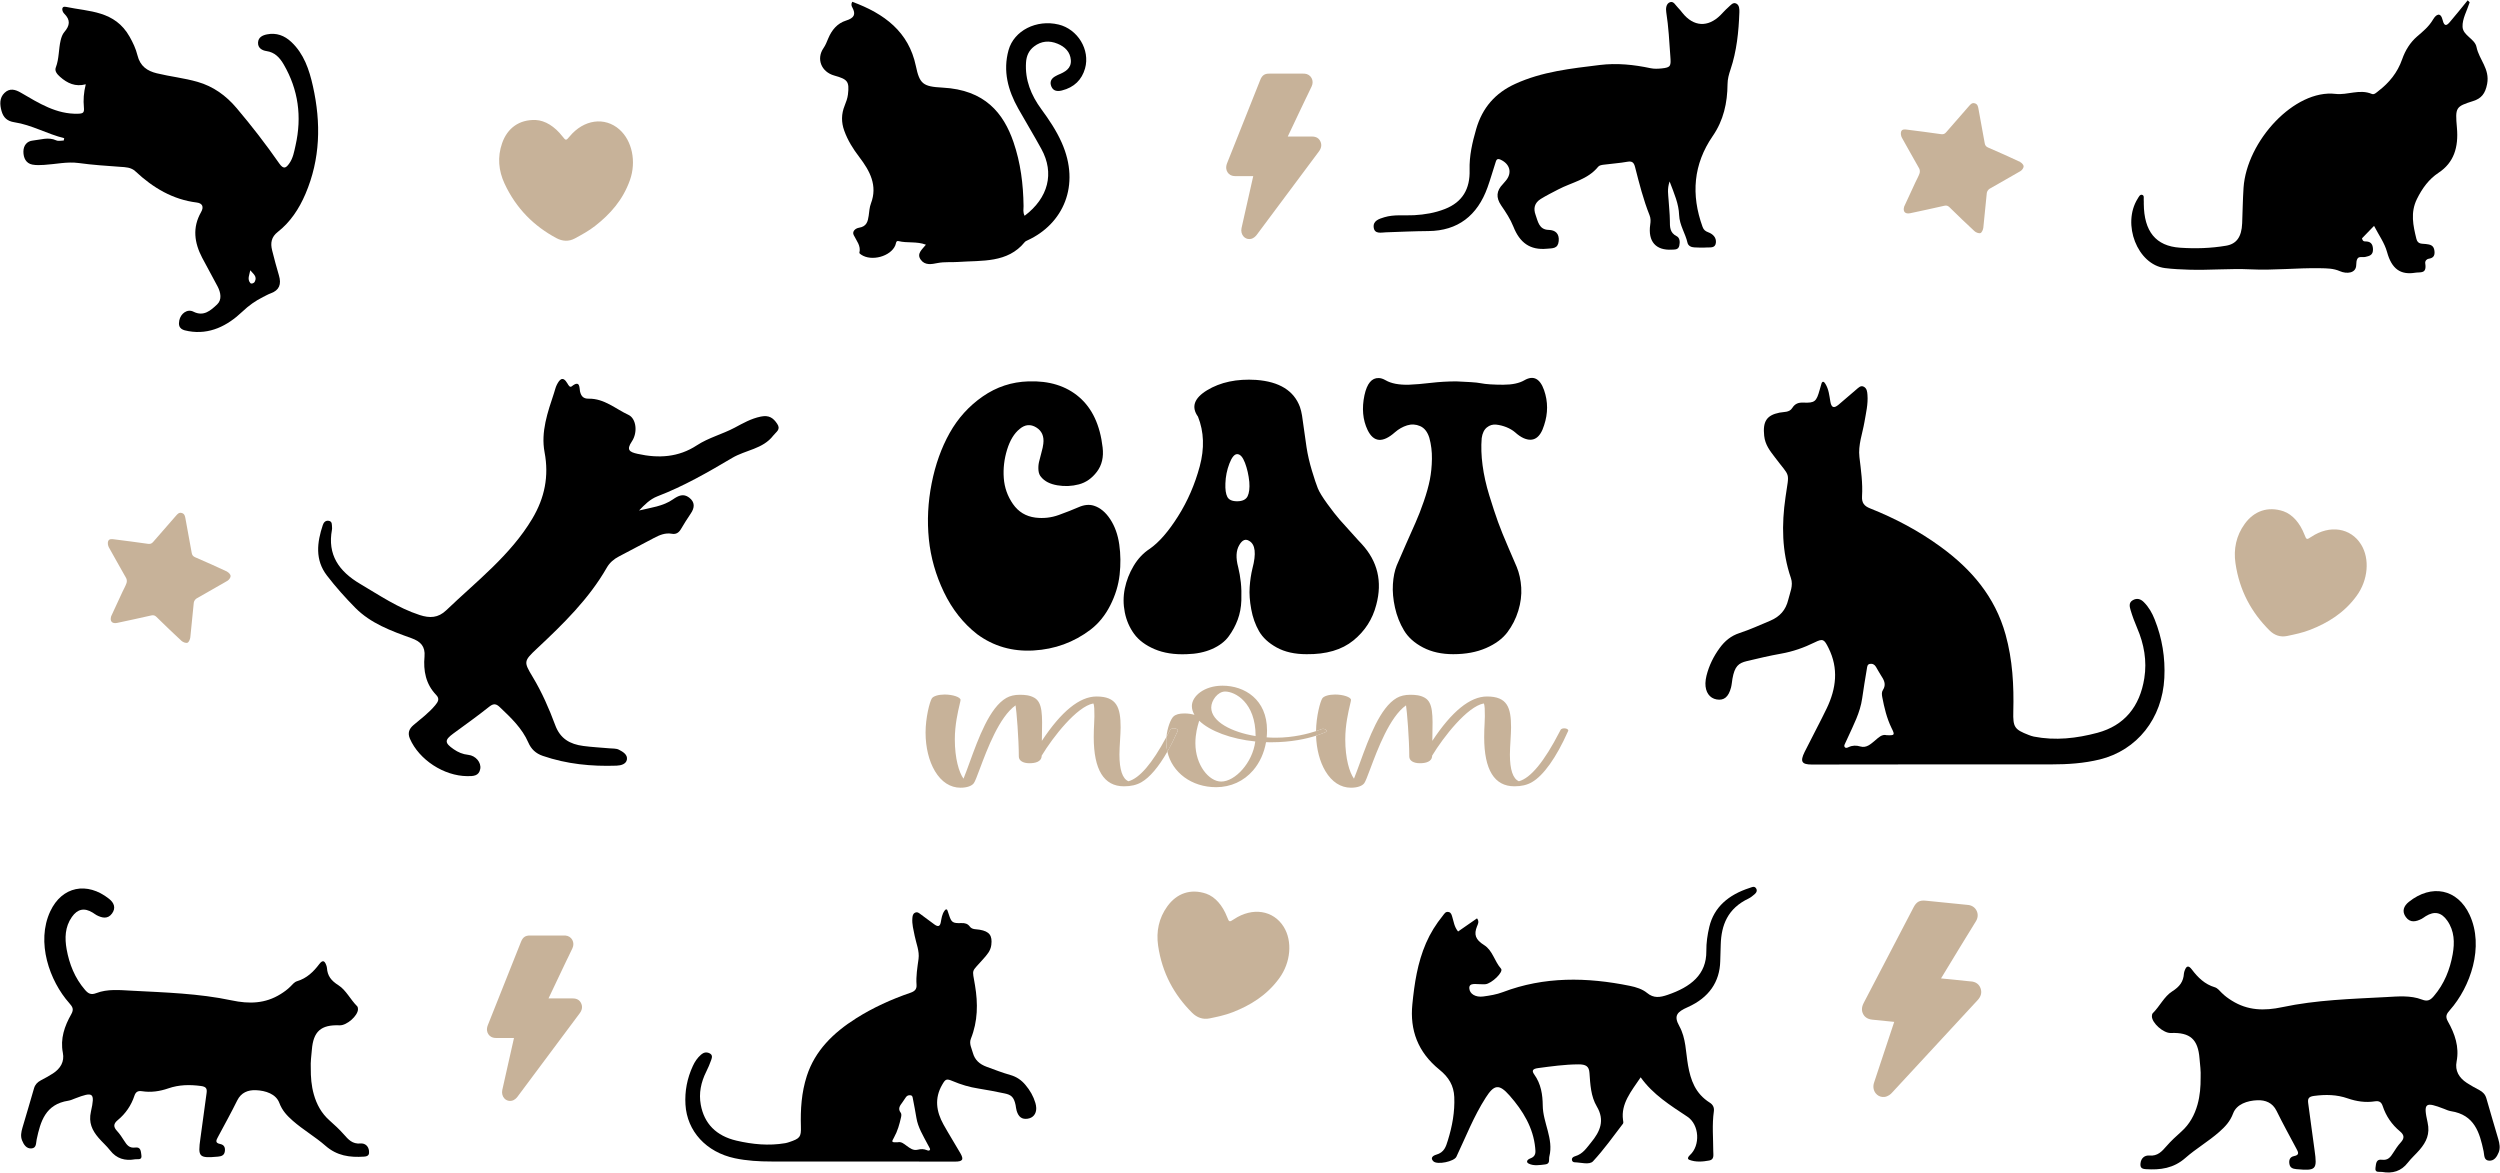
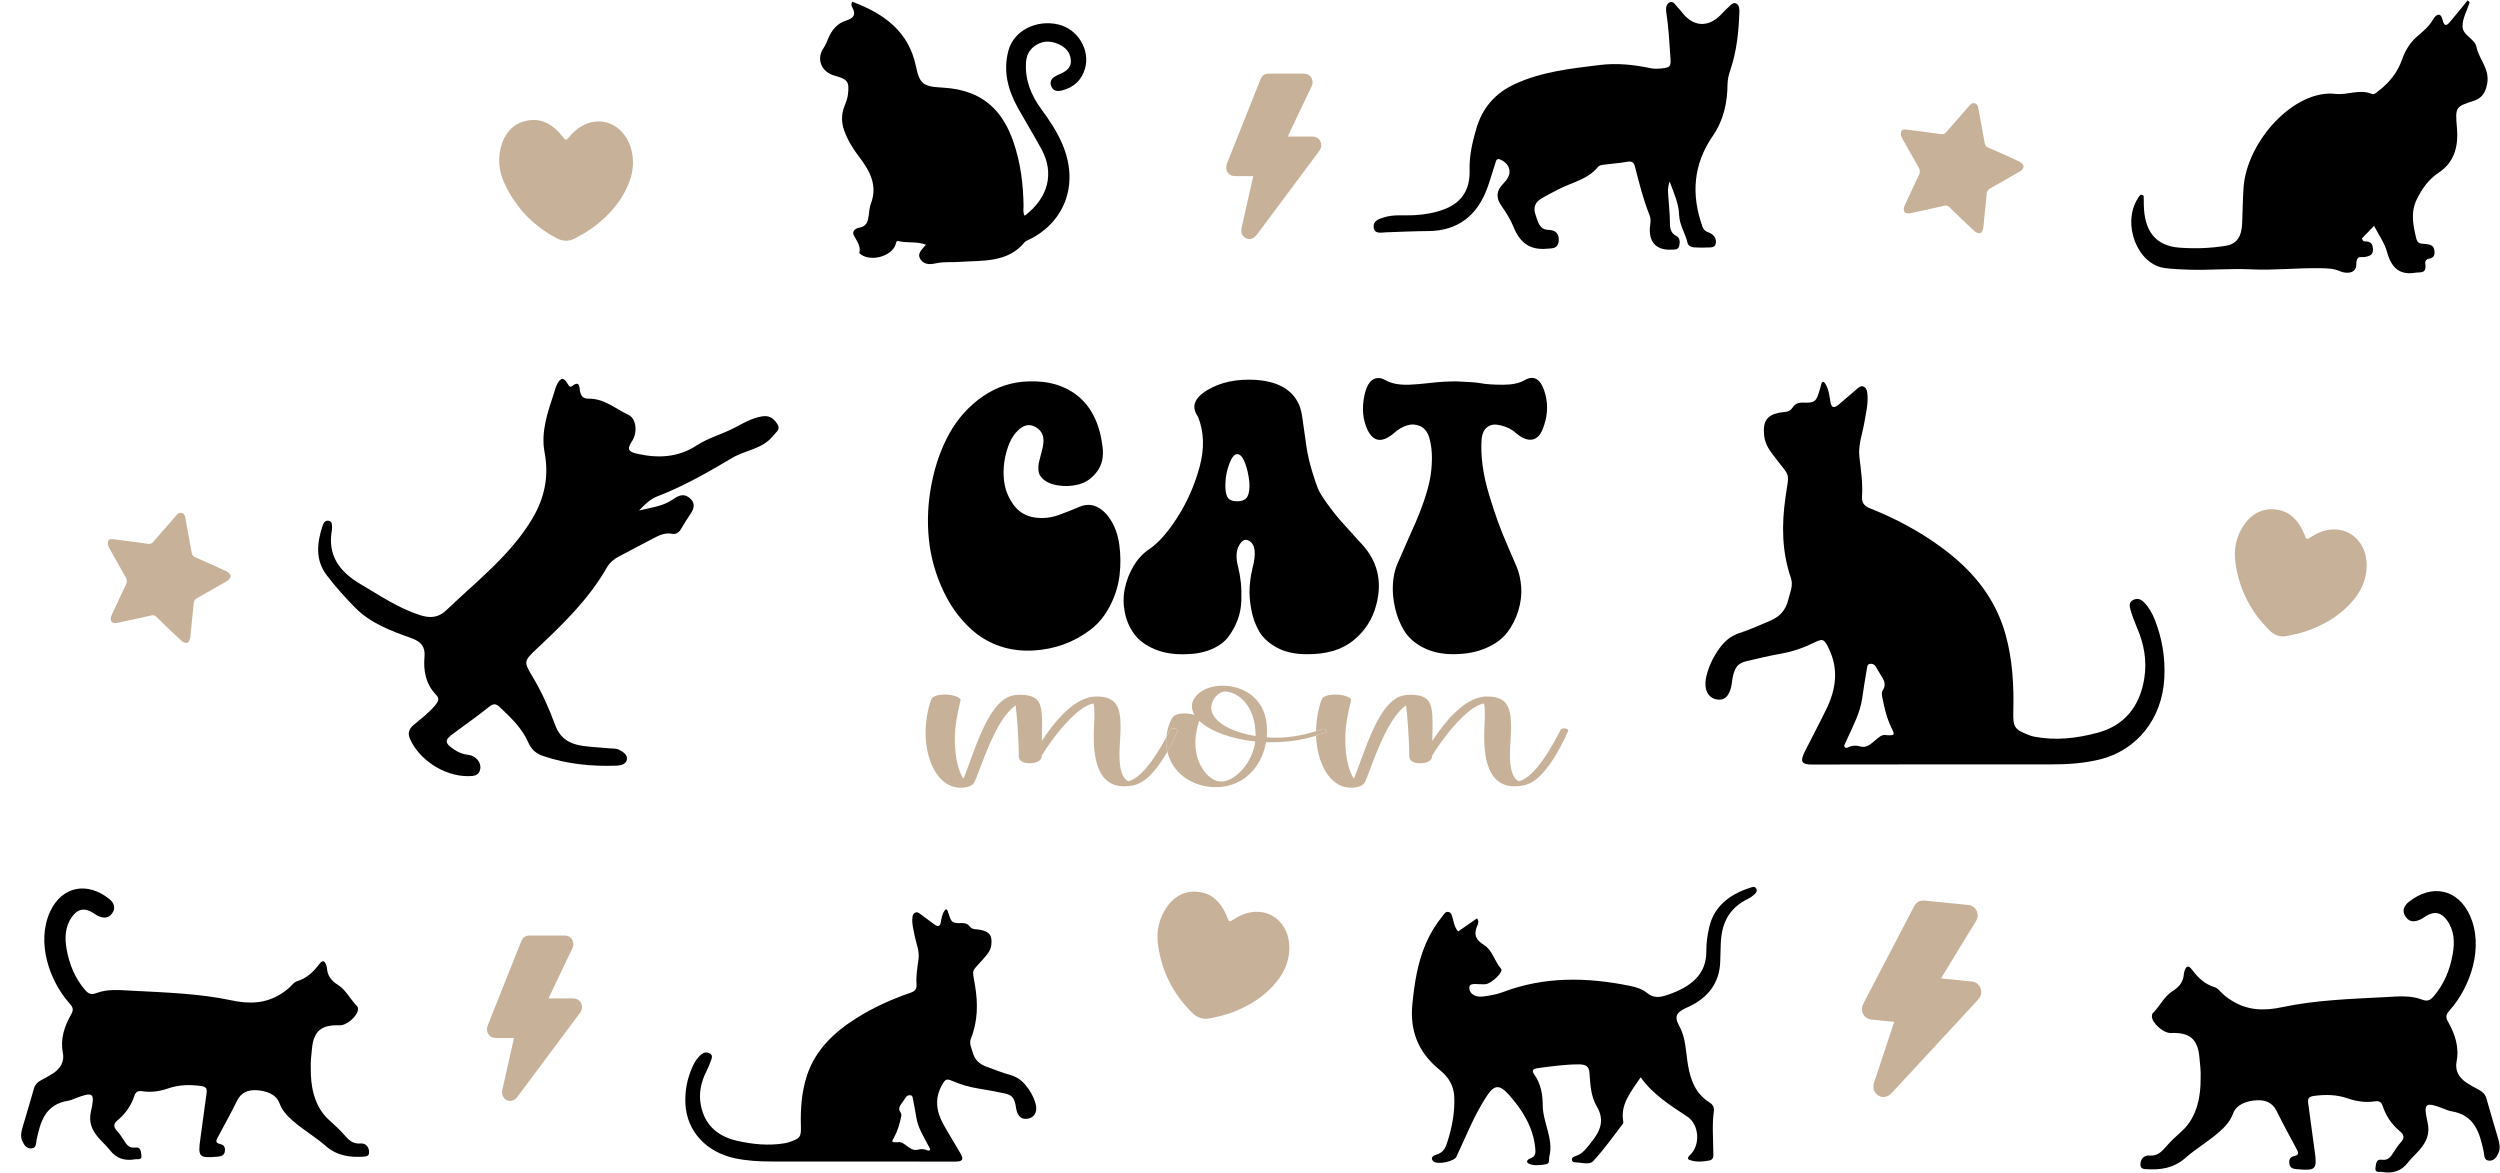
<svg xmlns="http://www.w3.org/2000/svg" id="katman_2" data-name="katman 2" viewBox="0 0 1913.82 897.83">
  <defs>
    <style>
      .cls-1, .cls-2 {
        stroke-width: 0px;
      }

      .cls-2 {
        fill: #c7b299;
      }
    </style>
  </defs>
  <g id="katman_1" data-name="katman 1">
    <g>
      <path class="cls-1" d="m1912.53,872.14c.94,3.32,1.64,6.7.27,10.08-1.35,3.32-3.43,6.61-7.42,6.3-4.04-.32-3.49-4.23-4.1-7.13-3.02-14.27-6.89-27.95-25.03-30.76-1.82-.28-3.55-1.1-5.28-1.78-14.39-5.54-15.97-4.77-12.57,10.44,1.93,8.74-.91,14.81-6.07,20.86-2.9,3.4-6.36,6.38-9.08,9.9-5.07,6.58-11.73,8.51-19.73,7.09-2.08-.37-5.68,1-5.01-3.26.47-2.84.26-6.73,4.92-6.07,4.69.62,6.6-2.1,8.62-5.28,1.73-2.72,3.52-5.51,5.72-7.89,2.96-3.21,2.93-5.7-.53-8.57-6.27-5.19-10.7-11.72-13.22-19.35-.97-2.9-2.58-4.17-5.95-3.63-7.09,1.13-14.13.08-20.81-2.24-8.47-2.96-16.94-3.07-25.76-1.91-4.48.57-4.98,2.33-4.48,5.85,1.67,11.95,3.16,23.89,4.86,35.84,2.08,14.78,1.17,15.75-13.95,14.38-2.81-.25-4.87-1.07-5.33-4-.5-2.95.32-5.36,3.6-6.01,4.43-.85,3.11-3.1,1.79-5.59-5.13-9.65-10.44-19.24-15.24-29.03-3.08-6.24-8.47-8.34-14.69-8.12-7.73.32-15.88,2.98-18.55,10.08-2.31,6.21-6.12,10.18-10.67,14.21-8.14,7.18-17.73,12.72-25.82,19.84-9.08,8-19.16,9.39-30.51,8.62-3.6-.22-4.19-1.81-3.89-4.56.41-3.83,3.16-6.16,6.68-5.85,6.48.57,9.67-3.18,13.25-7.26,3.45-3.98,7.41-7.58,11.37-11.13,6.3-5.64,10.08-12.65,12.31-20.57,1.93-6.87,2.46-13.85,2.4-20.91.23-4.83-.41-9.59-.85-14.45-1.14-14.64-7.12-20.09-21.95-19.49-5.63.23-14.54-7.63-14.51-12.85.03-.77.15-1.79.64-2.27,5.37-5.31,8.8-12.86,14.78-16.66,5.95-3.77,8.7-7.55,9.11-13.82.06-.79.35-1.56.62-2.33,1.32-3.6,2.96-3.94,5.42-.71,4.6,6.11,9.85,11.33,17.67,13.65,1.99.6,3.61,2.64,5.16,4.2,2.34,2.36,4.92,4.23,7.74,5.99,12.16,7.63,24.76,7.97,38.74,4.99,26.03-5.53,52.7-6.27,79.22-7.69,9.29-.48,18.82-1.5,27.73,1.93,4.25,1.65,6.42.34,8.94-2.61,8.06-9.39,12.4-20.4,14.51-32.2,1.55-8.83,1.37-17.71-4.14-25.6-4.48-6.44-9.87-7.55-16.5-3.46-1.02.62-1.99,1.45-3.07,2.01-4.34,2.25-8.83,3.3-12.17-1.33-3.19-4.4-1.67-8.45,2.35-11.66,17.38-13.85,37.19-9.93,46.45,9.9,11.4,24.49.59,55.28-15.06,72.96-2.61,2.95-3.73,4.82-1.53,8.74,5.34,9.44,8.82,19.46,6.66,30.61-1.41,7.13,1.9,12.54,7.88,16.46,3.08,2.02,6.39,3.75,9.64,5.51,2.64,1.44,4.43,3.29,5.28,6.3,2.93,10.47,6.12,20.85,9.14,31.29Z" />
      <path class="cls-1" d="m1895.83,35.94c1.95,9.79,10.34,16.66,8.14,28.31-1.41,7.51-4.5,11.12-10.63,13.08-13.47,4.28-13.87,4.78-12.5,20.42,1.35,15.03-2.35,26.82-14.13,34.55-7.19,4.75-12.35,11.65-16.5,20.08-5.07,10.33-2.9,20.29-.4,30.44,1.09,4.45,4.5,3.59,7.33,3.99,2.98.4,5.99.69,6.51,5.28.48,4.11-1.29,5.51-4.5,6-1.41.2-2.87,1.7-2.55,3.59,1.29,8.23-3.64,6.44-7.71,7.1-11.23,1.83-17.97-2.89-21.52-15.8-1.92-7.04-6.39-13.11-9.97-20.08-3.53,3.65-6.54,6.77-9.23,9.56.63,2.49,1.78,2.32,2.64,2.36,3.43.03,5.61,1.36,5.78,5.84.18,4.88-3.01,5.31-5.78,6.01-3.16.79-6.94-2.13-7.05,6.17-.09,6.54-7.45,6.97-12.44,4.78-5.02-2.22-10.03-2.19-15.16-2.29-17.8-.33-35.51,1.76-53.44.86-15.48-.76-31.3.77-47,.27-6.13-.2-12.29-.47-18.37-1.23-21.03-2.62-33.18-33.69-20.86-53.21.86-1.36,1.66-3.25,3.26-2.89,1.98.43,1.18,2.69,1.35,4.25.09.83.03,1.69.03,2.56.17,21.24,9.17,32.43,27.74,33.69,11.78.8,23.56.46,35.28-1.53,7.99-1.36,11.86-6.7,12.29-17.13.37-9.06.46-18.12,1.06-27.22,2.46-35.85,39.06-75.58,70.47-71.86,9.14,1.06,18.39-3.92,27.65,0,1.95.83,3.67-1.1,5.3-2.36,7.94-6.11,14.36-13.74,18-24.13,2.46-7.04,6.22-12.95,11.43-17.46,4.53-3.88,9.06-7.57,12.32-13.15,2.1-3.55,5.65-6.1,7.28.67,1.29,5.34,3.33,3.95,5.5,1.39,4.65-5.41,9.12-11.05,13.64-16.6.52.54,1.01,1.03,1.52,1.53-1.97,6.28-5.76,12.68-5.44,18.82.31,6.61,9.43,9.13,10.66,15.34Z" />
      <path class="cls-2" d="m1807.47,416.82c6.81,10.98,5.43,27.27-3.45,39.39-9.57,13.1-22.09,20.66-35.57,25.94-5.75,2.26-11.74,3.48-17.67,4.73-5.15,1.05-9.68-.56-13.43-4.29-13.63-13.56-22.98-30.28-26.04-51.45-1.55-10.68.5-20.99,7.07-30.07,7.22-9.98,17.83-13.68,29.74-9.66,6.86,2.44,12.5,8.86,16.02,17.88,1.55,4,1.69,4.01,5.27,1.65,14.14-9.39,30.13-6.91,38.08,5.89h-.02Z" />
      <path class="cls-1" d="m1649.51,474.31c5.68,14.29,8.13,29.16,7.35,44.68-1.55,30.97-20.79,55.36-49.48,62.41-12.02,2.94-24.31,3.76-36.63,3.76h-86.33c-32.47.04-64.96.08-97.39.11-7.8,0-9.17-2.26-5.54-9.63,5.57-11.22,11.55-22.2,16.97-33.48,7.19-15.05,9.16-30.39,1.33-46.1-3.3-6.62-4.19-7.46-10.54-4.32-8.28,4.08-16.81,7.07-25.83,8.66-8.79,1.57-17.49,3.61-26.16,5.69-6.39,1.53-9.32,3.92-11.03,13.52-.37,2.24-.52,4.56-1.08,6.71-1.93,7.29-5.38,10.08-10.98,9.13-5.46-.94-8.76-5.61-8.62-12.46.08-1.92.34-3.89.83-5.76,1.96-7.81,5.42-14.79,10.09-21.17,3.93-5.42,8.72-9.33,15.07-11.41,8.05-2.63,15.8-6.19,23.65-9.48,7.27-3.1,11.87-8.04,13.79-16.12,1.27-5.45,4.02-10.7,2.01-16.55-6.98-20.26-7.17-40.92-4.12-61.97,2.94-20.38,3.9-14.39-8.17-30.5-3.71-4.9-7.42-9.44-8.17-16.42-1.14-10.79,1.71-15.73,11.74-17.73,3.34-.67,7.54-.03,9.72-3.52,2.19-3.45,4.83-4.31,8.58-4.16,8.75.35,9.94-.79,12.43-9.71.38-1.42.82-2.79,1.22-4.21.26-.93.49-2.11,1.61-2,.58.09,1.18.95,1.59,1.61,2.52,4.08,2.97,8.79,3.75,13.41.78,4.78,2.67,5.53,6.27,2.54,4.63-3.79,9.01-7.87,13.63-11.67,1.62-1.33,3.33-3.37,5.7-2.13,2.39,1.23,2.65,3.81,2.83,6.28.55,7.09-1.16,13.88-2.31,20.74-1.52,8.9-4.93,17.64-3.85,26.82,1.18,9.99,2.63,19.94,2,30.06-.3,4.99,1.67,7.46,6.13,9.22,19.18,7.63,37.45,17.28,54.33,29.64,23.09,16.89,41.31,37.78,49.44,67.03,5.34,19.24,6.42,38.92,5.9,58.84-.3,12.08.93,13.76,11.73,17.95,1.3.51,2.63.98,3.97,1.26,16.52,3.25,32.81,1.36,48.85-2.94,20.41-5.53,32.29-19.92,35.74-41.72,2.11-13.28-.19-26.15-5.49-38.46-1.89-4.43-3.6-8.97-4.98-13.59-.77-2.68-1.67-5.84,1.7-7.73,3.2-1.81,6.02-.9,8.43,1.53,3.76,3.76,6.35,8.31,8.32,13.34Zm-205.21,88.5c6.23.24,6.45-.04,3.67-5.61-3.61-7.44-5.5-15.43-7.05-23.55-.34-1.81-.52-3.85.41-5.25,3.01-4.55.78-8.08-1.61-11.73-1.29-2-2.41-4.15-3.63-6.19-1.07-1.8-2.67-2.62-4.72-2.24-1.99.39-1.99,2.32-2.25,3.81-1.27,7.48-2.49,15.02-3.57,22.54-1.55,10.98-6.67,20.46-11.09,30.26-.6,1.29-1.23,2.6-1.82,3.93-.45.97-1.23,2.11-.45,3.12.78,1.07,2.01.52,2.97.05,2.97-1.41,5.91-1.41,8.98-.5,4.68,1.33,7.87-1.78,11.14-4.47,2.74-2.28,5.3-5.14,9.02-4.17Z" />
      <path class="cls-2" d="m1549.15,127.33c0,1.28-1.27,2.97-2.44,3.67-7.79,4.59-15.73,8.91-23.55,13.46-1.04.6-2.08,2.08-2.21,3.26-.99,8.85-1.67,17.75-2.66,26.6-.18,1.51-1.14,3.75-2.21,4.11-1.27.42-3.43-.44-4.57-1.48-6.49-5.96-12.81-12.11-19.11-18.28-1.24-1.22-2.33-1.53-4.01-1.14-8.68,1.98-17.36,3.85-26.06,5.7-3.84.81-5.82-1.17-4.62-5.1,2.76-5.96,5.73-12.39,8.7-18.8,1.04-2.21,2.29-4.34,3.07-6.66.38-1.09.26-2.71-.3-3.72-4.34-7.86-8.91-15.59-13.2-23.48-.74-1.33-1.09-3.39-.61-4.74.74-2.03,2.92-1.69,4.7-1.46,8.63,1.1,17.28,2.19,25.88,3.44,1.76.23,2.8-.18,3.91-1.49,5.76-6.69,11.6-13.3,17.41-19.96,1.22-1.38,2.34-2.79,4.5-2.16,2.13.6,2.46,2.39,2.79,4.22,1.6,8.77,3.25,17.54,4.79,26.31.31,1.69.99,2.63,2.62,3.33,8.27,3.57,16.5,7.24,24.64,11.07l-.1.05c1.19.57,2.64,2.16,2.64,3.25Z" />
      <path class="cls-2" d="m1516.23,756.72c1.06,3.13.3,6.11-2.29,8.9l-46.22,49.98c-6.49,7.02-13.01,14.08-19.53,21.1-.73.82-2.77,2.7-5.6,3.05-.55.06-1.1.06-1.62,0-2.01-.22-3.81-1.2-5.09-2.83-1.73-2.19-2.19-5.17-1.28-7.99,1.53-4.61,3.05-9.19,4.57-13.8l10.91-32.86-16.82-1.69c-4.14-.41-6.09-2.57-7.01-4.33-.88-1.72-1.55-4.58.4-8.34l38.27-73.37c2.16-4.14,4.63-5.52,9.2-5.05l31.81,3.2c.55.03.94.09,1.34.15,2.77.51,4.97,2.2,6.03,4.68,1.07,2.41.86,5.17-.58,7.55-1.46,2.48-2.98,4.93-4.51,7.37l-2.19,3.54c-1.89,3.08-3.78,6.12-5.64,9.19l-14.47,23.83,22.64,2.29v-.03c4.02.28,6.55,2.19,7.68,5.46Z" />
      <path class="cls-1" d="m1344.12,679.78c1.31,1.64.71,3.38-.86,4.72-1.44,1.22-2.91,2.49-4.63,3.33-16.15,7.65-20.91,20.44-21.36,35.23-.12,4.24-.28,8.49-.38,12.73-.38,15.93-8.69,27.99-24.8,35.18-8.22,3.66-11.06,6.46-6.49,14.62,5.11,9.21,4.86,19.92,6.65,30.02,1.98,11.12,5.46,21.47,16.65,28.52,2.53,1.58,3.48,3.91,3.1,6.6-1.44,10.21-.48,20.44-.45,30.68,0,2.67.9,6.27-3.07,6.99-4.95.92-10.35,1.39-15.21-.5-1.95-.75-.93-2.41.42-3.66,8.02-7.27,7.35-23.22-1.99-29.41-13.04-8.65-26.33-16.92-35.73-30.12-7.32,10.84-15.18,20.17-13.52,32.57.13.99.48,2.27-.03,2.94-7.45,9.71-14.51,19.72-22.92,28.77-2.75,2.96-9.3.88-14.13.77-1.18-.03-2.01-.89-2.04-2.02-.07-1.53,1.15-2.22,2.55-2.64,5.95-1.77,8.7-6.38,12.02-10.37,7.06-8.52,10.8-17.04,4.48-27.72-4.58-7.74-4.99-16.89-5.6-25.6-.35-5.19-2.75-6.64-8.53-6.61-10.45.06-20.62,1.5-30.85,2.86-4.06.55-5.02,1.91-2.91,4.85,5.25,7.3,6.43,15.57,6.52,23.78.13,13.18,8.44,25.52,5.06,38.98-.58,2.27.86,5.66-3.14,6.13-4.18.5-8.79,1.33-12.65-.61-2.4-1.19-1.06-3.16,1.11-3.94,4.64-1.64,4.16-4.91,3.84-8.18-1.47-15.26-9.27-28.3-19.69-40.09-8.05-9.1-11.79-8.3-18.19,1.72-9.27,14.45-15.24,30.07-22.47,45.27-1.72,3.58-14.54,6.33-17.55,3.47-2.62-2.5-.51-4.33,2.11-5.08,6.24-1.77,7.45-6.21,8.92-10.93,3.39-10.9,5.4-21.83,4.92-33.26-.38-8.68-4.18-15.12-11.34-20.89-16.69-13.51-22.7-30.46-20.75-50.05,1.6-15.98,3.9-31.68,10.46-46.85,3.29-7.6,7.6-14.51,12.91-21.06,1.12-1.36,2.01-3.36,4.54-2.72,1.82.47,2.14,2.17,2.62,3.64,1.18,3.66,1.44,7.49,4.47,11.26,5.21-3.61,9.82-6.83,14.51-10.07,1.92,2.52.64,4.49-.03,6.18-2.43,6.11-1.31,10.08,5.47,14.29,6.52,4.08,7.86,12.32,12.94,18.06,2.18,2.47-7.19,11.4-11.95,11.9-1.12.12-2.3-.05-3.45,0-3.49.14-9.14-1.47-8.89,3.08.22,4.36,4.83,7.11,10.68,6.3,5.11-.69,10.16-1.5,14.99-3.33,31.71-12.07,64.31-11.51,97.26-4.8,4.8.97,9.66,2.53,13.14,5.41,5.11,4.27,10,3.44,15.69,1.5,17.74-6.05,29.89-15.48,29.7-33.6-.07-6.18.83-12.51,2.3-18.58,3.61-14.98,14.64-24.5,30.91-29.72,1.56-.49,3.35-1.58,4.66.06Z" />
      <path class="cls-1" d="m1329.19,2.74c2.38,1.22,2.41,4.27,2.35,6.67-.53,14.91-2.03,29.73-6.82,43.91-1.24,3.69-2.21,7.2-2.24,11.13-.11,14.3-3.08,27.72-11.31,39.64-14.91,21.65-16.73,44.95-7.82,69.55.88,2.44,2.2,3.36,4.44,4.21,3.44,1.28,6.29,4,5.76,8.08-.56,4.36-4.62,3.29-7.44,3.54-3.03.24-6.08,0-9.14-.09-2.38-.09-4.64-1.28-5.14-3.54-1.62-7.23-6.09-13.39-6.41-21.19-.27-8.54-3.71-16.35-7.29-25.74-2,5.95-1,10.13-.77,14.27.3,5.19.92,10.37.97,15.55.03,4.88-.17,9.37,5.12,12.02,2.53,1.25,2.73,4.48,2.11,7.29-.73,3.29-3.4,2.95-5.76,3.08-12.25.67-18.34-6.26-16.52-19.09.39-2.56.47-4.88-.5-7.26-4.76-11.92-7.9-24.39-11.08-36.83-.88-3.45-2.17-4.79-5.88-4.12-5.99,1.1-12.11,1.43-18.16,2.26-1.47.18-3.38.51-4.2,1.55-8.06,9.94-20.26,11.95-30.63,17.41-4.47,2.35-8.97,4.55-13.29,7.23-4.97,3.08-5.76,7.41-4.03,12.16,1.8,5.01,2.62,11.38,10,11.56,5.17.12,8.26,2.81,7.73,8.54-.56,5.95-4.65,5.49-9.08,5.88-13,1.22-20.78-4.72-25.61-16.89-2.29-5.79-5.84-11.13-9.37-16.28-4.15-6.07-3.62-11.25,1.32-16.31.76-.8,1.44-1.71,2.18-2.54,5.11-5.97,3.29-12.86-4-16.19-3.03-1.37-3.32.77-3.94,2.63-2.03,6.19-3.79,12.5-6,18.63-7.76,21.68-22.84,33.23-45.17,33.42-10.91.09-21.81.58-32.69.97-3.38.12-8.58,1.53-9.26-3.63-.71-5.21,4.03-6.67,8.17-7.93,7.5-2.25,15.2-1.12,22.78-1.55,8.11-.46,15.9-1.74,23.58-4.76,13.49-5.3,19.28-15.43,18.87-29.85-.3-10.79,2.05-20.98,5.02-31.25,4.76-16.56,14.76-27.75,29.84-34.64,20.66-9.48,42.74-11.77,64.78-14.49,13.17-1.61,26.07-.27,38.95,2.47,2.73.58,5.67.43,8.46.16,7.15-.73,7.15-1.95,6.62-9.33-.8-11.25-1.36-22.51-3.12-33.67-.44-2.83-.15-6.55,2.82-7.68,2.85-1.07,4.29,2.41,6.15,4.18,1.26,1.22,2.35,2.68,3.46,4.05,8.47,10.55,19.4,11.22,28.99,1.74,2.05-2.04,3.94-4.27,6.11-6.13,1.73-1.49,3.53-4.11,6.09-2.8Z" />
      <path class="cls-2" d="m1198.31,557.62c1.36.22,2.58.97,2.16,1.95l-.21.45c-8.86,19.92-18.67,33.71-27.62,38.81-3.71,2.12-7.96,3.11-13.34,3.11-15.34,0-23.12-12.66-23.12-37.62,0-4.6.17-7.54.31-10.13.11-1.96.2-3.64.2-5.65v-.54c0-4.08,0-7.93-.8-9.5-12.61,2.33-30.89,25.64-39.55,39.99-.05,4.79-5.14,5.79-9.41,5.79-4.91,0-8.09-2.01-8.09-5.13,0-13.55-1.79-35.09-2.49-39.17-12.47,8.77-21.77,33.61-27.37,48.57-2.1,5.6-3.62,9.65-4.6,11.01-1.6,2.17-5.38,3.46-10.14,3.46-7.87,0-14.66-4.39-19.62-12.7-4.29-7.21-6.8-16.76-7.14-27.12,3.89-1.24,6.4-2.35,7.38-2.81.9-.45.9-1.19,0-1.82-.81-.56-2.18-.87-3.22-.4-.45.19-1.91.78-4.19,1.53.18-11.37,3.18-22.62,4.84-25.12,1.13-1.7,5.14-2.9,9.76-2.9,6.26,0,12.18,2.02,12.18,4.14,0,.49-.29,1.72-.73,3.58-1.28,5.4-3.66,15.45-3.66,26.62,0,14.71,3.25,25.44,6.66,30.07,1.43-3.52,3-7.82,4.64-12.35,6.84-18.78,15.35-42.15,28.14-49.45,2.77-1.58,6.29-2.41,10.19-2.41s7.72.27,11.22,2.27c6.39,3.64,6.19,12.99,5.84,29.94-.02,1-.04,2.02-.05,3.07,14.85-22.54,28.91-33.97,41.83-33.97,15.51,0,18.45,8.3,18.45,23.62,0,2.75-.21,6.22-.42,9.9-.24,3.81-.47,7.74-.47,10.95,0,11.57,2.32,18.44,6.87,20.42,8.96-2.37,19.41-15.04,31.07-37.67.37-.72.66-1.27.85-1.63.59-1.1,2.3-1.37,3.65-1.16Z" />
      <path class="cls-1" d="m1182.07,298.78c3.01,8.72,3.01,17.62,0,26.71-3.01,9.85-8.23,13.17-15.66,9.95-2.13-.95-4.34-2.46-6.64-4.55-1.77-1.51-3.94-2.79-6.5-3.84-2.58-1.03-5.18-1.7-7.84-1.98-2.65-.29-5.04.42-7.17,2.13-2.12,1.7-3.45,4.45-3.98,8.24-.53,6.44-.31,13.35.67,20.74.97,7.39,2.69,15.11,5.17,23.16s4.69,14.77,6.64,20.17c1.94,5.4,4.65,12.07,8.1,20.03,3.45,7.96,5.53,12.79,6.24,14.49,1.94,4.74,3.09,9.99,3.45,15.77.35,5.78-.4,11.7-2.26,17.76-1.86,6.06-4.65,11.56-8.36,16.48-3.72,4.93-9.16,8.95-16.33,12.07-7.17,3.13-15.53,4.69-25.09,4.69-8.85,0-16.55-1.7-23.1-5.11s-11.42-7.77-14.6-13.07c-3.19-5.3-5.49-11.13-6.91-17.48-1.41-6.34-1.95-12.31-1.59-17.9.35-5.58,1.33-10.37,2.92-14.35,1.77-4.16,4.12-9.56,7.04-16.19s5.39-12.22,7.43-16.76c2.03-4.55,4.12-9.9,6.24-16.06,2.13-6.15,3.67-11.69,4.65-16.62.97-4.92,1.5-10.23,1.59-15.91.09-5.68-.57-11.08-1.99-16.2-1.42-4.54-3.76-7.53-7.04-8.95-3.27-1.42-6.59-1.61-9.95-.57-3.37,1.05-6.46,2.8-9.3,5.26-9.38,8.34-16.37,7.77-20.97-1.7-3.72-7.77-4.51-16.67-2.39-26.71,1.95-8.9,5.58-13.26,10.89-13.07,1.59,0,3.36.57,5.31,1.7,4.24,2.47,10.17,3.6,17.79,3.41,4.77-.18,10.39-.66,16.85-1.42,6.46-.75,12.97-1.14,19.52-1.14,4.07.19,7.74.39,11.02.57,3.27.19,5.84.48,7.7.85,1.85.39,4.29.67,7.3.86s6.28.28,9.82.28c6.9,0,12.3-1.14,16.2-3.41,6.9-3.98,11.95-1.42,15.13,7.67Z" />
      <path class="cls-1" d="m1042.42,416.42c12.21,13.26,15.93,28.79,11.15,46.59-2.83,10.99-8.68,20.08-17.52,27.28-8.86,7.2-20.8,10.7-35.85,10.51-9.03,0-16.64-1.7-22.83-5.11-6.2-3.41-10.71-7.58-13.54-12.5-2.83-4.93-4.83-10.52-5.97-16.77-1.16-6.25-1.56-11.93-1.2-17.05.35-5.11,1.06-9.84,2.12-14.2,3.01-11.37,2.22-18.37-2.39-21.03-2.83-1.89-5.4-.85-7.69,3.13-2.49,4.17-2.75,9.85-.8,17.05.88,3.6,1.55,7.43,1.99,11.5.44,4.08.57,8.72.4,13.93-.18,5.21-1.11,10.08-2.79,14.63s-3.98,8.81-6.9,12.78c-2.92,3.98-7.17,7.21-12.75,9.67-5.57,2.46-12.08,3.79-19.51,3.97-9.38.38-17.52-.89-24.43-3.83-6.9-2.94-12.12-6.82-15.66-11.65s-5.93-10.32-7.17-16.48-1.24-12.26,0-18.33c1.24-6.06,3.49-11.83,6.77-17.33,3.27-5.49,7.39-9.85,12.35-13.07,7.07-4.93,14.29-13.21,21.63-24.86,7.35-11.65,12.88-24.39,16.6-38.22,3.72-13.82,3.27-26.52-1.33-38.07-5.31-7.39-3.01-14.11,6.9-20.18,10.27-6.25,22.84-8.9,37.7-7.95,17.7,1.32,28.85,8.24,33.46,20.74.7,2.09,1.23,4.26,1.59,6.53,1.42,10.42,2.57,18.52,3.45,24.3.89,5.78,2.26,11.74,4.12,17.9s3.36,10.65,4.51,13.49c1.15,2.85,3.59,6.82,7.3,11.94,3.72,5.11,6.91,9.19,9.56,12.22,2.66,3.03,7.26,8.14,13.81,15.34.35.38.62.67.79.85.18.19.4.43.67.71.26.29.53.57.8.85.26.29.48.53.66.72Zm-87.35-36.52c1.23-2.55,1.68-6.2,1.32-10.94-.53-5.3-1.63-10.18-3.31-14.63-1.69-4.45-3.68-6.68-5.98-6.68-2.12,0-4.11,2.42-5.97,7.25s-2.88,9.9-3.05,15.2c-.18,4.55.3,7.96,1.46,10.23,1.14,2.27,3.67,3.41,7.56,3.41s6.73-1.28,7.97-3.84Z" />
      <path class="cls-2" d="m1014.86,558.57c.9.63.9,1.37,0,1.82-.98.46-3.49,1.57-7.38,2.81-.03-.8-.04-1.6-.04-2.4,0-.37,0-.73.01-1.1,2.28-.75,3.74-1.34,4.19-1.53,1.04-.47,2.41-.16,3.22.4Z" />
      <path class="cls-2" d="m1010.86,108.4c1.09,2.47.7,5.02-1.18,7.52l-33.54,44.98c-4.72,6.34-9.42,12.67-14.17,19.01-.55.71-2.04,2.47-4.31,2.96-.44.08-.86.14-1.3.14-1.62,0-3.16-.66-4.31-1.89-1.54-1.68-2.14-4.09-1.62-6.5.86-3.93,1.75-7.85,2.64-11.77l6.32-28.03h-13.71c-3.39,0-5.11-1.62-5.98-2.99-.86-1.35-1.61-3.65-.31-6.92l25.35-63.66c1.43-3.59,3.34-4.94,7.04-4.88h25.95c.44,0,.76,0,1.1.03,2.27.19,4.17,1.42,5.22,3.37,1.04,1.92,1.07,4.2.1,6.28-1.02,2.22-2.09,4.42-3.16,6.61l-1.43,2.94c-1.28,2.66-2.56,5.35-3.84,8.03l-9.89,20.88h18.58l-.03.02c3.22,0,5.36,1.32,6.48,3.87Z" />
      <path class="cls-2" d="m982.73,709.54c6.81,10.98,5.43,27.27-3.45,39.39-9.57,13.1-22.09,20.66-35.57,25.94-5.75,2.26-11.74,3.49-17.67,4.73-5.15,1.06-9.68-.56-13.43-4.28-13.63-13.57-22.98-30.29-26.05-51.45-1.54-10.69.51-21,7.08-30.08,7.22-9.98,17.83-13.68,29.74-9.66,6.86,2.45,12.5,8.86,16.02,17.88,1.55,4,1.69,4.01,5.27,1.65,14.14-9.39,30.13-6.91,38.08,5.89h-.02Z" />
      <path class="cls-2" d="m901.37,560.02c-2.52,5.64-5.1,10.8-7.73,15.4-.57-2.49-.87-5.09-.87-7.78,0-1.17.06-2.34.17-3.49.66-1.21,1.31-2.46,1.97-3.74.38-.72.66-1.27.85-1.63.59-1.1,2.3-1.37,3.65-1.16,1.36.22,2.58.97,2.16,1.95l-.2.45Z" />
      <path class="cls-2" d="m895.76,558.78c-.19.36-.47.91-.85,1.63-.66,1.28-1.31,2.53-1.97,3.74.69-7.25,3.34-13.7,5.32-15.59,1.72-1.63,4.43-2.4,8.54-2.4,2.75,0,5.47.43,7.59,1.07-1.29-2.17-1.98-4.43-1.98-6.74,0-7.53,9.41-15.58,23.42-15.58,16.97,0,34.11,10.57,34.11,34.19,0,1.82-.08,3.61-.26,5.38,2.3.16,4.61.25,6.91.25,13.53,0,24.95-3.07,30.86-5.03-.01.37-.01.73-.01,1.1,0,.8.01,1.6.04,2.4-7.13,2.3-18.89,5.03-34.36,5.03-1.32,0-2.64-.02-3.94-.06-1.44,8.2-4.81,15.64-9.86,21.53-7.13,8.32-17.2,12.91-28.34,12.91-18.84,0-33.67-11.25-37.34-27.19,2.63-4.6,5.21-9.76,7.73-15.4l.2-.45c.42-.98-.8-1.73-2.16-1.95-1.35-.21-3.06.06-3.65,1.16Zm65.44,4.71v-.08c0-25.7-15.73-34.02-23.34-34.02-5.64,0-10.63,6.85-10.63,12.25,0,10.84,15.7,18.88,33.97,21.85Zm-26.35,34.82c10.61,0,24.05-14.37,26.09-30.69-18.7-1.9-34.82-8.02-42.93-15.89-.08.31-.19.65-.3,1.03-.98,3.31-2.61,8.86-2.61,16.16,0,16.82,10.43,29.39,19.75,29.39Z" />
      <path class="cls-2" d="m892.77,567.64c0,2.69.3,5.29.87,7.78-6.63,11.64-13.49,19.76-19.9,23.41-3.71,2.12-7.95,3.11-13.33,3.11-15.34,0-23.12-12.66-23.12-37.62,0-4.6.17-7.54.3-10.13.11-1.96.21-3.64.21-5.65v-.54c0-4.08,0-7.93-.8-9.5-12.62,2.33-30.89,25.64-39.56,39.99-.05,4.79-5.13,5.79-9.41,5.79-4.91,0-8.09-2.01-8.09-5.13,0-13.55-1.78-35.09-2.48-39.17-12.47,8.77-21.78,33.61-27.38,48.57-2.09,5.6-3.61,9.65-4.6,11.01-1.6,2.17-5.38,3.46-10.13,3.46-7.88,0-14.66-4.39-19.63-12.7-4.62-7.76-7.17-18.24-7.17-29.52s3.13-23.64,4.85-26.22c1.12-1.7,5.13-2.9,9.75-2.9,6.27,0,12.19,2.02,12.19,4.14,0,.49-.3,1.72-.74,3.58-1.27,5.4-3.65,15.45-3.65,26.62,0,14.71,3.24,25.44,6.65,30.07,1.44-3.52,3-7.82,4.65-12.35,6.83-18.78,15.35-42.15,28.14-49.45,2.76-1.58,6.28-2.41,10.18-2.41s7.72.27,11.23,2.27c6.39,3.64,6.18,12.99,5.83,29.94-.02,1-.04,2.02-.05,3.07,14.85-22.54,28.92-33.97,41.83-33.97,15.51,0,18.46,8.3,18.46,23.62,0,2.75-.22,6.22-.43,9.9-.23,3.81-.47,7.74-.47,10.95,0,11.57,2.32,18.44,6.87,20.42,8.45-2.24,18.23-13.64,29.1-33.93-.11,1.15-.17,2.32-.17,3.49Z" />
      <path class="cls-1" d="m856.83,416.84c1.07,7.49,1.15,15.2.27,23.16-.89,7.95-3.28,15.77-7.17,23.44s-8.94,13.88-15.13,18.61c-12.75,9.66-27.26,14.97-43.54,15.91-16.29.95-30.72-3.22-43.28-12.5-10.62-8.33-19.08-19.04-25.36-32.11s-10.13-26.61-11.55-40.63c-1.41-14.01-.71-28.22,2.13-42.62,2.83-14.39,7.43-27.28,13.8-38.64,6.38-11.37,14.83-20.69,25.36-27.99,10.53-7.29,22.17-11.12,34.91-11.51,15.93-.56,28.9,3.46,38.9,12.08s15.97,21.45,17.92,38.5c.88,7.39-.58,13.59-4.38,18.61-3.81,5.02-8.41,8.24-13.81,9.66s-10.88,1.66-16.46.71c-5.57-.94-9.69-3.03-12.34-6.25-1.24-1.32-1.95-3.08-2.13-5.26-.18-2.17-.04-4.26.4-6.25s1.06-4.4,1.86-7.24,1.28-5.12,1.46-6.82c.7-5.68-1.11-9.85-5.44-12.5-4.34-2.65-8.54-2.28-12.61,1.13-4.25,3.41-7.48,8.72-9.69,15.91-2.22,7.21-3.06,14.45-2.53,21.74.53,7.3,2.88,13.92,7.04,19.89s9.86,9.43,17.12,10.37c6.2.76,12.17.1,17.92-1.99,5.75-2.08,10.8-4.07,15.14-5.96,4.33-1.9,8.27-2.28,11.81-1.14,4.78,1.52,8.94,4.97,12.48,10.37s5.84,11.84,6.9,19.32Z" />
      <path class="cls-1" d="m810.32,18.76c14.71,3.53,24.34,19.33,20.31,33.64-2.46,8.65-8.3,14.5-17.72,16.86-3.28.83-6.51.57-8.02-2.93-1.5-3.48-.3-6.21,3.18-8.06.58-.31,1.17-.67,1.78-.93,5.43-2.21,10.44-4.83,9.91-11.43-.5-6.13-4.42-10.11-10.22-12.47-6.32-2.6-12.45-2.08-17.9,2.1-4.13,3.15-5.88,7.41-6.19,12.29-.86,13.33,3.85,25.04,11.76,35.8,5.93,8.08,11.44,16.31,15.48,25.38,14.84,33.12.89,62.56-25.96,74.9-.8.36-1.72.78-2.25,1.4-13.17,16.21-32.75,13.95-51,15.22-5.18.37-10.44-.2-15.62.81-4.73.94-9.77,2-13.03-2.57-3.32-4.65,1.08-7.77,3.98-11.46-7.07-2.7-14.29-1.06-21-2.75-1.98-.5-1.87,1.95-2.42,3.24-3.54,8.53-18.33,12.55-26.21,7.1-.53-.37-1.39-1.02-1.31-1.38,1.37-5.38-2.25-9.22-4.37-13.64-1.31-2.73,1.28-5.09,4.12-5.56,5.85-.93,6.74-4.83,7.38-9.19.45-3.15.59-6.45,1.73-9.41,5.21-13.69-.78-24.83-8.91-35.49-4.79-6.26-8.86-12.78-11.51-20.13-2.36-6.52-2.31-12.86.31-19.28,1.11-2.75,2.17-5.63,2.51-8.54,1.14-9.93-.17-11.56-10.45-14.45-10.05-2.8-13.92-12.88-8.24-21.04,1.59-2.29,2.56-4.94,3.65-7.51,2.62-6.21,6.82-11.43,13.56-13.53,6.35-1.98,7.66-4.81,4.82-10.06-.59-1.11-1.14-2.33-.08-4.34,24.78,9.1,43.25,23.07,48.71,49.1,2.89,13.83,5.48,15.83,20.41,16.61,32.53,1.68,46.73,19.61,54.33,41.67,5.46,15.87,7.5,32.29,7.72,48.94-.03,2.44-.59,4.81.81,7.51,18.21-13.72,22.95-32.68,12.86-51.1-5.68-10.39-11.86-20.53-17.68-30.87-7.97-14.13-11.89-28.94-7.49-44.81,4.15-15.02,21.39-23.69,38.26-19.64Z" />
      <path class="cls-1" d="m793.27,848.19c.11,4.52-2.41,7.59-6.58,8.21-4.29.62-6.93-1.21-8.4-6.02-.43-1.42-.54-2.94-.82-4.41-1.31-6.33-3.55-7.91-8.43-8.92-6.64-1.37-13.28-2.71-20-3.74-6.9-1.06-13.42-3.03-19.75-5.71-4.85-2.07-5.53-1.53-8.05,2.84-5.99,10.36-4.49,20.46,1.02,30.38,4.14,7.44,8.71,14.67,12.96,22.06,2.78,4.86,1.73,6.36-4.22,6.36-24.8-.03-49.63-.05-74.45-.08h-65.99c-9.42,0-18.81-.54-28-2.48-21.93-4.65-36.63-20.72-37.82-41.13-.6-10.23,1.28-20.02,5.62-29.45,1.5-3.3,3.49-6.3,6.35-8.78,1.85-1.6,4-2.2,6.44-1.01,2.58,1.24,1.9,3.33,1.31,5.09-1.05,3.05-2.36,6.05-3.8,8.96-4.06,8.12-5.82,16.59-4.2,25.35,2.63,14.36,11.71,23.84,27.32,27.48,12.25,2.85,24.71,4.09,37.33,1.94,1.02-.18,2.05-.49,3.04-.82,8.25-2.77,9.19-3.88,8.96-11.84-.39-13.12.43-26.09,4.52-38.77,6.21-19.27,20.14-33.04,37.79-44.18,12.9-8.14,26.86-14.49,41.53-19.53,3.4-1.16,4.91-2.79,4.68-6.07-.48-6.67.63-13.23,1.53-19.81.83-6.05-1.78-11.81-2.95-17.68-.88-4.52-2.18-8.99-1.76-13.66.15-1.63.34-3.33,2.16-4.13,1.82-.83,3.12.51,4.37,1.39,3.52,2.51,6.86,5.19,10.41,7.7,2.75,1.96,4.2,1.47,4.8-1.68.59-3.05.93-6.15,2.86-8.84.31-.43.77-1,1.22-1.05.85-.08,1.02.69,1.22,1.31.31.93.65,1.84.94,2.77,1.9,5.89,2.81,6.64,9.5,6.4,2.87-.1,4.88.47,6.56,2.74,1.67,2.3,4.88,1.89,7.43,2.33,7.66,1.31,9.84,4.57,8.96,11.67-.56,4.6-3.4,7.6-6.24,10.83-9.22,10.62-8.48,6.66-6.24,20.1,2.33,13.87,2.19,27.48-3.15,40.84-1.53,3.85.57,7.31,1.53,10.9,1.48,5.32,5,8.58,10.56,10.62,5.98,2.17,11.91,4.52,18.07,6.25,4.85,1.37,8.51,3.95,11.52,7.52,3.57,4.21,6.21,8.81,7.71,13.95.37,1.24.57,2.53.63,3.8Zm-81.51,32.24c.6-.67,0-1.42-.34-2.07-.45-.88-.94-1.73-1.39-2.58-3.38-6.46-7.29-12.71-8.48-19.95-.83-4.96-1.76-9.92-2.73-14.85-.2-.98-.2-2.25-1.73-2.51-1.56-.25-2.78.29-3.6,1.48-.94,1.34-1.79,2.76-2.78,4.08-1.82,2.4-3.52,4.73-1.22,7.72.71.93.57,2.28.31,3.46-1.19,5.35-2.64,10.62-5.39,15.53-2.13,3.67-1.96,3.85,2.81,3.69,2.84-.64,4.79,1.24,6.89,2.74,2.5,1.79,4.94,3.83,8.51,2.95,2.36-.6,4.6-.6,6.87.33.74.31,1.67.68,2.27-.02Z" />
      <path class="cls-1" d="m594.94,324.4c3.02,4.44-.74,6.13-3.02,9.07-7.9,10.29-21.17,11.01-31.43,17.09-18.4,10.9-37.03,21.64-57.24,29.39-5.72,2.23-9.85,6.48-14.03,10.85,9.02-2.19,18.37-3.22,25.94-8.51,4.18-2.9,7.98-4.68,12.32-1.43,4.68,3.5,4.39,7.84,1.24,12.37-2.69,3.85-5.09,7.92-7.52,11.93-1.57,2.58-3.65,4.05-6.87,3.45-5.13-.91-9.47,1-13.78,3.27-8.93,4.73-17.82,9.47-26.79,14.12-3.94,2.03-7.16,4.88-9.24,8.54-13.72,23.98-33.41,43.18-53.56,62.04-10.21,9.58-10.09,10.09-3.1,21.74,7.03,11.69,12.49,24.18,17.17,36.79,3.85,10.42,11.28,14.59,21.5,15.94,6.54.88,13.2,1.2,19.78,1.79,2.51.24,5.42,0,7.48,1.08,3.02,1.55,6.82,3.77,6.12,7.6-.66,3.41-4.42,4.48-7.94,4.61-19.22.67-38.13-1.2-56.41-7.48-5.47-1.87-8.94-5.21-11.13-10.25-4.75-10.91-13.32-19.02-21.89-27.13-2.39-2.26-4.46-3.09-7.81-.44-9.02,7.2-18.45,13.92-27.79,20.76-6.71,4.94-6.66,7.12.36,11.96,3.36,2.32,6.91,3.87,11.17,4.3,5.72.6,10.02,5.85,9.19,10.7-.96,5.57-5.37,5.65-9.93,5.6-17.91-.11-36.9-12.52-43.93-28.66-1.86-4.34-.66-7.56,2.78-10.47,5.75-4.84,11.82-9.38,16.62-15.17,2.02-2.47,3.6-4.83.79-7.77-8.11-8.35-9.98-18.73-9.02-29.46.7-7.87-3.02-11.57-10.09-14.12-15.55-5.57-31.15-11.32-42.89-23.21-7.7-7.8-15.06-16.03-21.71-24.7-9.28-12.05-7.58-25.41-3.15-38.7.62-1.9,2.03-3.61,4.5-3.21,2.77.47,2.37,2.82,2.53,4.68.08.73.08,1.48-.05,2.2-3.51,19,5.17,31.73,21.68,41.47,14.77,8.71,28.87,18.37,45.49,23.78,7.7,2.5,14.12,2.3,20.32-3.62,23.24-22.27,49.18-42.1,65.89-70.14,9.51-15.99,12.86-32.53,9.39-50.86-2.94-15.63,2.36-30.58,7.24-45.34.7-2.1,1.16-4.33,2.14-6.28,2.08-4.06,4.56-7.15,8.15-.99.71,1.19,1.78,3.37,3.31,2.14,6.5-5.21,5.75,1.4,6.29,3.86.87,3.82,2.65,5.65,6.58,5.61,12.08-.2,20.6,7.83,30.53,12.4,5.91,2.76,7.32,13.37,2.51,20.45-4.34,6.44-1.65,8.03,4.47,9.38,16.09,3.58,31.31,2.71,45.42-6.56,8.89-5.81,19.49-8.48,28.83-13.44,6.41-3.42,12.53-6.96,19.98-8.51,6.33-1.32,9.59.95,12.61,5.49Z" />
      <path class="cls-2" d="m474.22,99.16c9.68,8.56,13.04,24.56,8.01,38.72-5.41,15.3-15.23,26.14-26.63,35.06-4.85,3.82-10.23,6.71-15.56,9.61-4.63,2.49-9.43,2.24-14.09-.25-16.95-9.08-30.71-22.41-39.73-41.8-4.55-9.79-5.55-20.26-1.86-30.84,4.05-11.64,13.15-18.23,25.72-17.8,7.27.37,14.51,4.9,20.47,12.53,2.64,3.39,2.78,3.36,5.52.06,10.85-13.05,26.88-15.26,38.17-5.29h-.02Z" />
      <path class="cls-2" d="m444.94,768.19c1.1,2.47.71,5.02-1.17,7.52l-33.54,44.98c-4.73,6.34-9.42,12.68-14.17,19.01-.55.71-2.04,2.47-4.31,2.96-.44.09-.86.14-1.31.14-1.61,0-3.15-.66-4.3-1.89-1.54-1.67-2.14-4.09-1.62-6.5.86-3.92,1.75-7.85,2.64-11.77l6.31-28.03h-13.7c-3.39,0-5.12-1.62-5.98-2.99-.86-1.35-1.62-3.65-.31-6.91l25.34-63.67c1.44-3.59,3.34-4.93,7.05-4.88h25.95c.44,0,.75,0,1.09.03,2.27.19,4.18,1.43,5.22,3.37,1.05,1.92,1.07,4.2.11,6.28-1.02,2.23-2.09,4.42-3.16,6.61l-1.44,2.94c-1.28,2.66-2.56,5.35-3.83,8.04l-9.9,20.87h18.59l-.03.03c3.21,0,5.35,1.31,6.47,3.86Z" />
      <path class="cls-1" d="m282.49,881.02c.28,2.66-.29,4.19-3.78,4.41-10.99.74-20.75-.61-29.55-8.32-7.84-6.87-17.12-12.21-25.01-19.13-4.4-3.89-8.09-7.72-10.33-13.71-2.59-6.84-10.48-9.41-17.97-9.71-6.02-.22-11.24,1.8-14.23,7.82-4.65,9.44-9.79,18.69-14.76,28-1.27,2.4-2.55,4.57,1.73,5.39,3.18.63,3.98,2.95,3.5,5.8-.46,2.82-2.45,3.61-5.17,3.86-14.65,1.31-15.53.38-13.51-13.88,1.64-11.52,3.09-23.04,4.71-34.56.48-3.39,0-5.09-4.34-5.64-8.55-1.12-16.75-1.01-24.96,1.84-6.47,2.24-13.28,3.25-20.15,2.16-3.27-.52-4.83.71-5.77,3.5-2.44,7.36-6.72,13.66-12.8,18.67-3.35,2.76-3.38,5.17-.51,8.26,2.13,2.3,3.86,4.98,5.54,7.61,1.96,3.06,3.8,5.69,8.34,5.09,4.52-.63,4.32,3.12,4.77,5.85.65,4.11-2.84,2.79-4.85,3.15-7.75,1.37-14.2-.49-19.11-6.84-2.64-3.4-5.99-6.27-8.8-9.55-4.99-5.83-7.75-11.69-5.87-20.11,3.29-14.67,1.76-15.41-12.18-10.07-1.68.65-3.35,1.45-5.11,1.72-17.57,2.71-21.32,15.9-24.25,29.66-.59,2.79-.05,6.57-3.97,6.87-3.86.3-5.88-2.87-7.18-6.07-1.34-3.26-.66-6.52.25-9.72,2.93-10.07,6.02-20.08,8.86-30.18.82-2.9,2.56-4.68,5.11-6.08,3.15-1.69,6.36-3.36,9.34-5.31,5.79-3.77,9-9,7.64-15.87-2.1-10.75,1.27-20.41,6.44-29.52,2.13-3.78,1.05-5.58-1.48-8.43-15.16-17.05-25.63-46.74-14.59-70.35,8.97-19.13,28.16-22.91,45-9.55,3.89,3.09,5.36,7,2.27,11.24-3.24,4.46-7.58,3.45-11.78,1.29-1.05-.55-1.99-1.34-2.98-1.94-6.42-3.94-11.64-2.88-15.99,3.33-5.33,7.61-5.5,16.18-4,24.69,2.05,11.38,6.25,22,14.05,31.06,2.44,2.84,4.55,4.1,8.66,2.51,8.63-3.31,17.86-2.32,26.86-1.86,25.69,1.37,51.52,2.08,76.73,7.42,13.54,2.87,25.75,2.54,37.53-4.82,2.72-1.69,5.22-3.5,7.49-5.77,1.51-1.51,3.07-3.48,5-4.05,7.58-2.25,12.66-7.28,17.12-13.16,2.38-3.12,3.97-2.8,5.25.68.25.74.54,1.48.59,2.24.4,6.05,3.07,9.69,8.83,13.33,5.79,3.67,9.12,10.95,14.31,16.06.48.47.6,1.45.63,2.19.02,5.04-8.61,12.62-14.06,12.4-14.36-.58-20.15,4.68-21.26,18.8-.43,4.68-1.05,9.27-.82,13.93-.06,6.81.45,13.54,2.33,20.16,2.15,7.64,5.81,14.4,11.92,19.84,3.83,3.42,7.66,6.9,11.01,10.73,3.47,3.94,6.56,7.55,12.83,7,3.41-.3,6.08,1.95,6.48,5.64Z" />
-       <path class="cls-1" d="m239.56,66.03c6.28,28.1,5.7,55.72-5.72,82.42-4.93,11.56-11.67,21.63-21.18,29.09-4.93,3.85-5.78,8.44-4.32,14.17,1.63,6.38,3.27,12.75,5.16,19.02,2.11,6.95.24,11.47-6.18,13.8-2.05.73-3.97,1.88-5.93,2.83-5.8,2.9-10.88,6.47-15.9,11.25-11.44,10.86-25.07,17.75-41.09,14.91-4.09-.73-8.49-1.53-7.15-8.22,1.08-5.32,6.16-9.08,10.85-6.69,7.8,3.95,13.17-.92,18.1-5.54,3.85-3.6,2.8-9.15.38-13.77-3.85-7.39-7.97-14.62-11.82-22.01-5.95-11.41-7.62-23-.85-34.86,2.42-4.23.91-6.88-3.32-7.39-18.13-2.23-33.33-11.15-46.9-23.86-3.42-3.19-7.68-3.19-11.68-3.47-10.59-.77-21.18-1.44-31.72-2.9-8.9-1.21-17.71.92-26.55,1.43-3.01.19-6.13.32-9.05-.25-4.79-.96-6.77-5.07-6.77-9.88s2.8-8.09,7.21-8.51c5.92-.57,11.85-2.93,17.92-.15,1.63.76,3.82.12,5.74.12.09-.6.24-1.18.36-1.78-12.99-3.19-24.93-10.2-38.18-12.2-5.37-.83-8.4-3.51-9.8-8.64-1.34-4.87-1.69-10.03,2.27-13.82,4-3.86,8.23-2.68,12.61-.13,13.72,7.99,27.2,16.57,43.69,16.06,3.97-.13,4.87-.77,4.49-4.88-.52-5.57-.2-11.18,1.43-17.65-7.96,2.1-14.09-.76-19.7-5.73-2.16-1.92-4.32-4.37-3.24-7.14,2.6-6.72,2.08-13.95,3.71-20.77.53-2.23,1.37-4.69,2.8-6.34,4.23-4.91,4.93-9.21-.08-14.12-1.76-1.72-2.63-6.02,1.37-5.16,17.68,3.73,37.41,2.77,48.73,22.88,2.51,4.46,4.73,9.11,5.96,14.11,2.07,8.54,7.64,12.11,14.85,13.86,10.33,2.52,20.92,3.6,31.2,6.56,11.96,3.44,21.68,10.36,29.94,20.14,11.47,13.57,22.38,27.65,32.6,42.34,3.38,4.84,5.25,3.34,7.7-.1,2.86-4.04,3.68-8.92,4.76-13.76,4.96-22.05,2.13-42.63-9.02-61.87-3.15-5.45-6.98-9.43-13.19-10.32-3.3-.48-6.74-2.26-6.51-6.57.21-4.04,3.47-5.57,6.92-6.24,7.09-1.37,13.22.8,18.62,5.89,9.51,8.96,13.65,21.06,16.48,33.84Zm-44.53,149.61c2.13-4.08-1.34-6.09-3.44-8.73-.59,3.38-2.51,6.82.03,9.75.78.92,2.8.19,3.41-1.02Z" />
      <path class="cls-2" d="m176.55,440.95c0,1.28-1.27,2.97-2.44,3.67-7.79,4.59-15.73,8.91-23.55,13.46-1.04.6-2.08,2.08-2.21,3.26-.99,8.85-1.67,17.75-2.66,26.6-.18,1.51-1.14,3.75-2.21,4.11-1.27.42-3.43-.44-4.57-1.48-6.5-5.96-12.82-12.11-19.11-18.27-1.24-1.23-2.33-1.54-4.01-1.15-8.68,1.98-17.36,3.85-26.07,5.7-3.83.81-5.81-1.17-4.61-5.1,2.76-5.96,5.73-12.39,8.7-18.8,1.04-2.21,2.29-4.34,3.07-6.66.38-1.09.26-2.71-.3-3.72-4.34-7.86-8.91-15.59-13.2-23.48-.74-1.33-1.09-3.39-.61-4.74.74-2.03,2.92-1.69,4.7-1.46,8.63,1.1,17.28,2.19,25.88,3.44,1.75.23,2.8-.18,3.91-1.48,5.76-6.69,11.6-13.31,17.41-19.97,1.22-1.38,2.34-2.79,4.5-2.16,2.13.6,2.46,2.39,2.79,4.22,1.6,8.77,3.25,17.54,4.79,26.31.31,1.7.99,2.63,2.62,3.34,8.27,3.56,16.49,7.23,24.64,11.06l-.1.05c1.19.57,2.64,2.16,2.64,3.25Z" />
    </g>
  </g>
</svg>